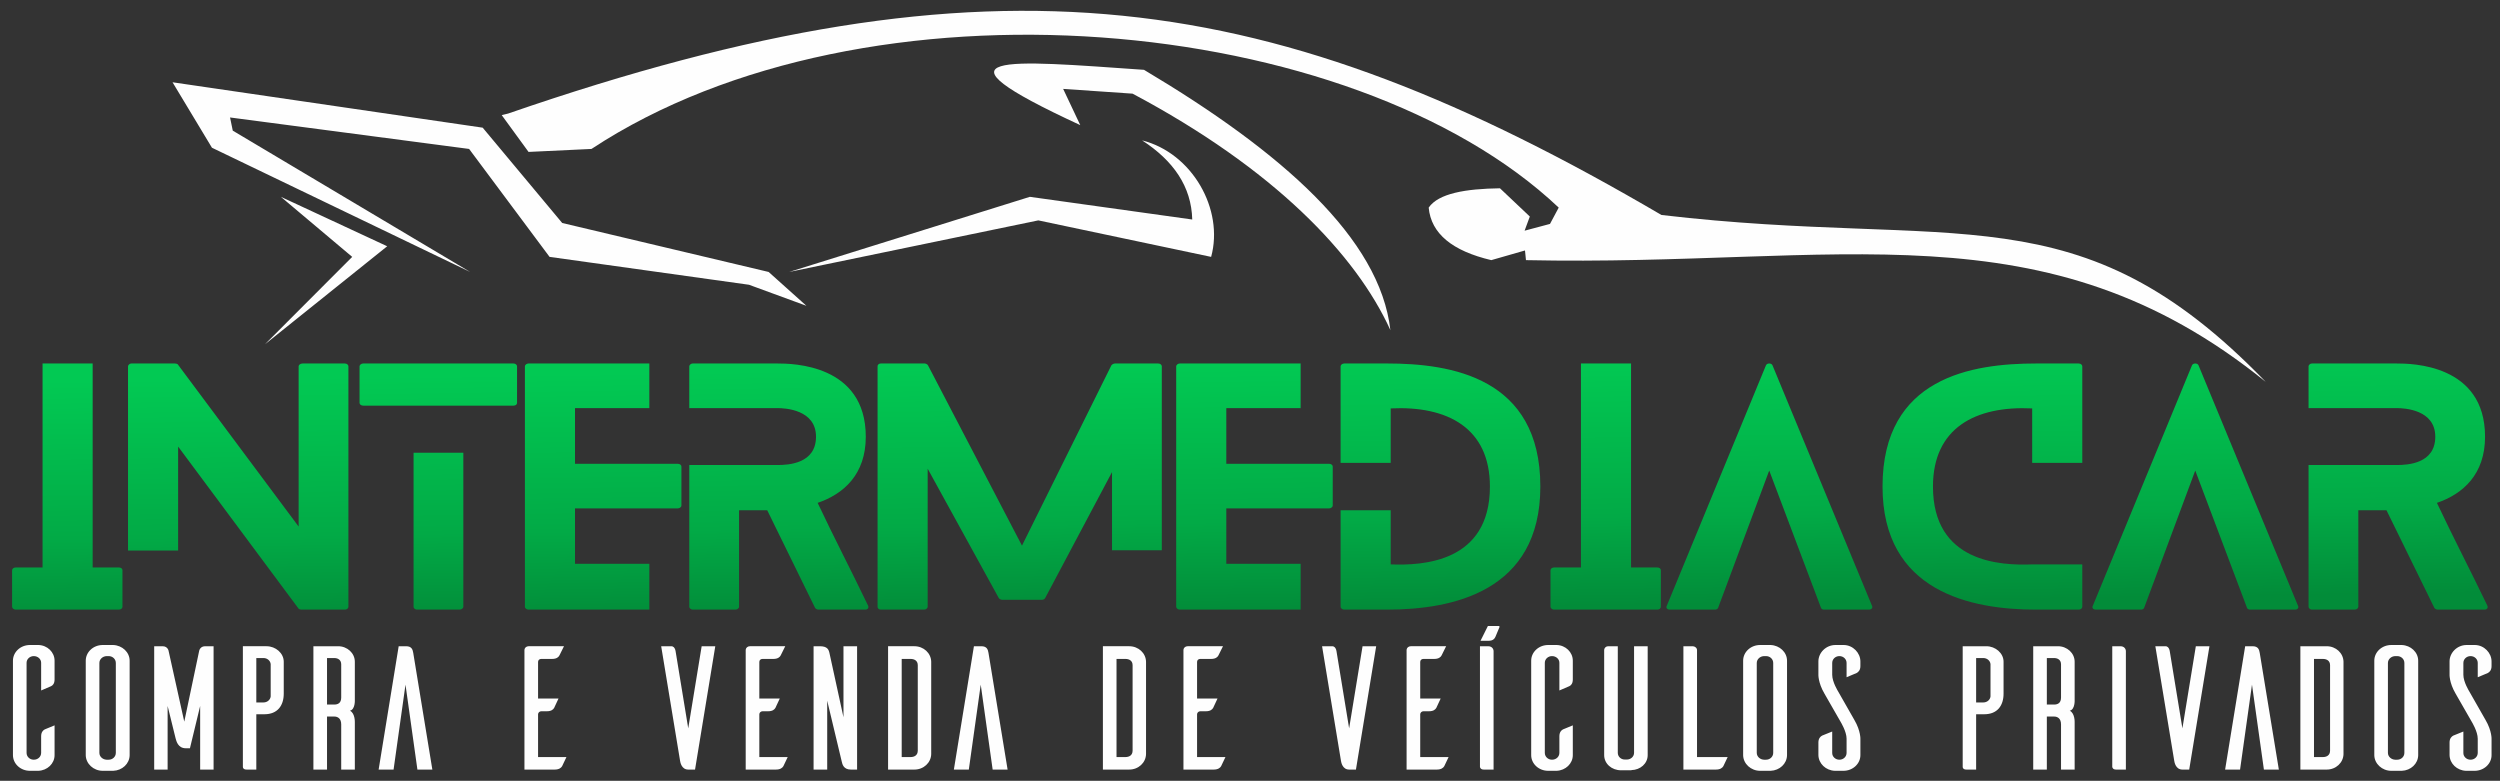
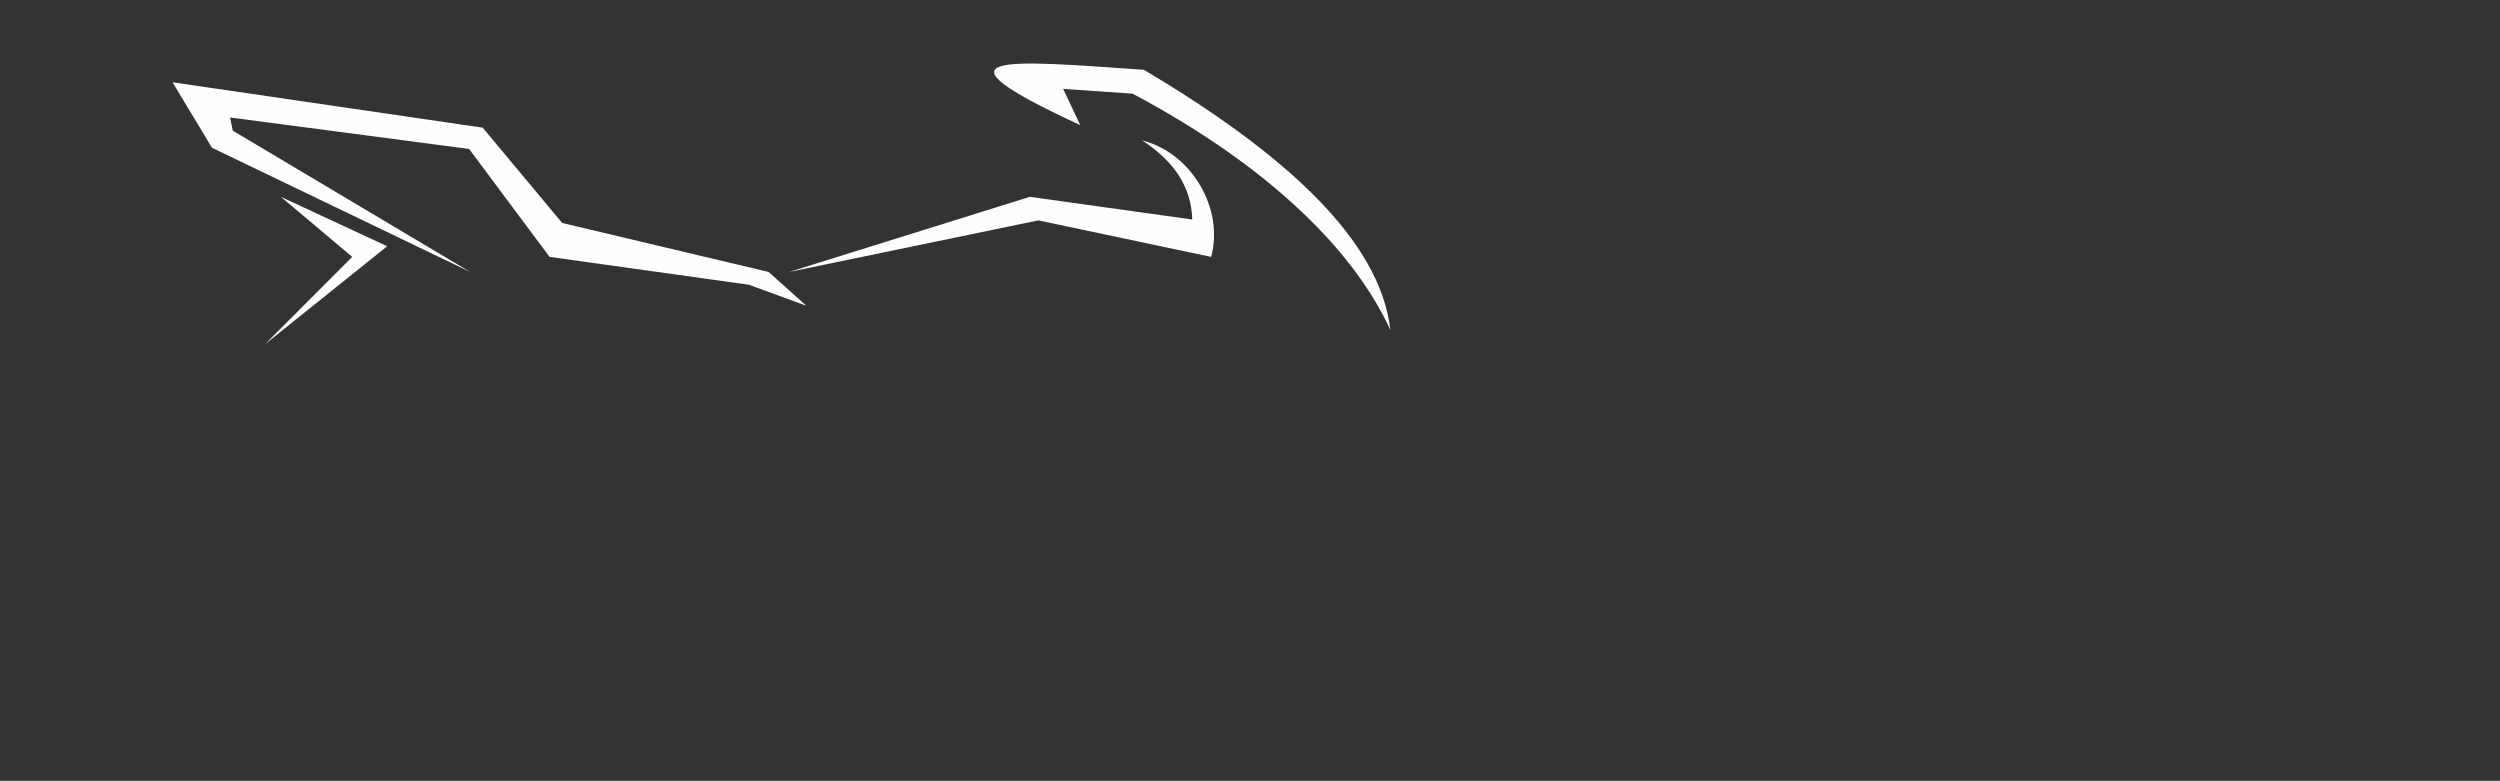
<svg xmlns="http://www.w3.org/2000/svg" xml:space="preserve" width="250mm" height="78.08mm" version="1.0" style="shape-rendering:geometricPrecision; text-rendering:geometricPrecision; image-rendering:optimizeQuality; fill-rule:evenodd; clip-rule:evenodd" viewBox="0 0 25000 7808">
  <rect x="0" y="0" width="25000" height="7808" fill="#333333" stroke="none" />
  <defs>
    <style type="text/css">
   
    .fil0 {fill:#FEFEFE}
    .fil2 {fill:#FEFEFE;fill-rule:nonzero}
    .fil1 {fill:url(#id0);fill-rule:nonzero}
   
  </style>
    <linearGradient id="id0" gradientUnits="userSpaceOnUse" x1="12508.81" y1="6105.17" x2="12473.17" y2="3636.16">
      <stop offset="0" style="stop-opacity:1; stop-color:#028C39" />
      <stop offset="0.361" style="stop-opacity:1; stop-color:#02AA46" />
      <stop offset="1" style="stop-opacity:1; stop-color:#02C953" />
    </linearGradient>
  </defs>
  <g id="Camada_x0020_1">
-     <path class="fil0" d="M5080.66 1135.66l-63.46 15.56 268.28 367.96 629.32 -29.78c2752.34,-1812.44 7616.02,-1357.01 9672.3,586.65l-87.16 163.07 -254.04 67.77 52.28 -141.64 -298.6 -282.44c-344.22,4.95 -615.03,50.85 -712.72,193.24 23.97,260.77 237.48,433.62 626.07,525.28l337.05 -96.71 9.64 96.71c3134.53,67.02 5184.64,-573.84 7397.48,1217.23 -1874.42,-1939.46 -3074.72,-1320.06 -6042.7,-1668.78 -3879.31,-2273.29 -6646.31,-2702.19 -11533.75,-1014.12l0.01 0z" />
    <path class="fil0" d="M11325.88 936.6c1411.03,750.04 2232.31,1605 2577.94,2364.55 -104.46,-916.63 -1084.14,-1781.79 -2463.78,-2602.91 -1372.98,-95.34 -2232.33,-184.31 -637.38,553.02l-171.19 -362.33 694.41 47.67zm596.58 1258.55c-8.29,-330.09 -188.72,-588.34 -501.44,-791.36 501.44,127.12 820.34,690.2 690.31,1164.99l-1728.13 -365.01 -2491.38 515.77 2406.7 -751.27 1623.94 226.88zm-4432.18 652.5l573.76 210.36 -377.82 -338.47 -2064.22 -489.74 -795.19 -953.04 -3101.49 -454.04 394.15 654.55 2582.08 1242.27 -2373.85 -1413.2 -27.14 -131.67 2390.57 314.73 804.51 1079.38 1994.64 278.87zm-3968.25 -278.87l-713.4 -600.51 1063.38 494.32 -1222.26 980.06 872.28 -873.87z" />
-     <path class="fil1" d="M1188.61 5674.78l-261.96 0 0 -870.71 0 -747.65 0 -421.51 -501.01 0 0 421.51 0 747.65 0 870.71 -268.52 0c-19.65,0 -36.02,12.31 -36.02,27.7l0 366.12c0,12.3 16.37,27.69 36.02,27.69l1031.49 0c22.93,0 36.02,-15.39 36.02,-27.69l0 -366.12c0,-15.39 -13.09,-27.7 -36.02,-27.7zm2259.45 -2039.87l-422.42 0c-22.93,0 -39.3,15.38 -39.3,27.68l0 1602.99 -1208.31 -1621.45c-3.28,-6.15 -22.92,-9.22 -29.47,-9.22l-435.51 0c-16.38,0 -32.75,15.38 -32.75,27.68l0 1842.97 501.01 0 0 -1039.93 1205.03 1621.43c3.28,6.15 22.93,9.23 29.47,9.23l432.25 0c22.93,0 36.02,-15.39 36.02,-27.69l0 -2406.01c0,-12.3 -13.09,-27.68 -36.02,-27.68zm687.66 892.25l0 1541.44c0,12.3 13.1,27.69 36.01,27.69l422.42 0c22.92,0 39.29,-15.39 39.29,-27.69l0 -1541.44 -497.72 0zm-504.29 -470.74l1503.02 0c22.93,0 36.02,-12.3 36.02,-27.69l0 -366.14c0,-12.3 -13.09,-27.68 -36.02,-27.68l-1503.02 0c-19.65,0 -36.02,15.38 -36.02,27.68l0 366.14c0,15.39 16.37,27.69 36.02,27.69zm2861.95 1581.44l-743.32 0 0 -553.81 1028.21 0c19.65,0 36.02,-15.38 36.02,-27.69l0 -390.75c0,-15.38 -16.37,-27.69 -36.02,-27.69l-1028.21 0 0 -556.89 743.32 0 0 -446.12 -1208.32 0c-19.64,0 -36.01,15.38 -36.01,27.68l0 2406.01c0,12.3 16.37,27.69 36.01,27.69l1208.32 0 0 -458.43zm2187.4 418.43c-163.73,-341.5 -340.56,-679.94 -504.29,-1027.62 261.97,-89.23 481.36,-286.15 481.36,-661.5 0,-726.11 -736.76,-732.26 -884.12,-732.26l-848.11 0c-16.38,0 -32.75,15.38 -32.75,27.68l0 418.44 497.74 0 383.12 0c78.59,0 386.39,15.38 386.39,286.14 0,270.75 -278.33,283.06 -386.39,283.06l-383.12 0 -497.74 0 0 1418.37c0,12.3 16.37,27.69 32.75,27.69l428.97 0c19.65,0 36.02,-15.39 36.02,-27.69l0 -966.1 281.61 0 478.08 975.33c3.28,9.23 22.92,18.46 32.75,18.46l468.26 0c26.19,0 39.29,-18.46 29.47,-40zm2439.54 -553.81l497.73 0 0 -1839.89c0,-12.3 -13.09,-27.68 -36.02,-27.68l-432.25 0c-13.08,0 -29.46,9.22 -36.01,18.45l-893.95 1802.97 -939.81 -1802.97c-3.26,-9.23 -22.91,-18.45 -32.74,-18.45l-438.78 0c-22.93,0 -32.75,15.38 -32.75,27.68l0 2406.01c0,12.3 9.82,27.69 32.75,27.69l432.23 0c19.65,0 36.03,-15.39 36.03,-27.69l0 -1381.45 710.58 1292.22c3.26,9.23 22.91,18.46 32.74,18.46l402.77 0c9.82,0 26.19,-9.23 29.46,-18.46l668.02 -1258.37 0 781.48zm1886.14 135.38l-743.32 0 0 -553.81 1028.21 0c19.65,0 36.02,-15.38 36.02,-27.69l0 -390.75c0,-15.38 -16.37,-27.69 -36.02,-27.69l-1028.21 0 0 -556.89 743.32 0 0 -446.12 -1208.31 0c-19.65,0 -36.02,15.38 -36.02,27.68l0 2406.01c0,12.3 16.37,27.69 36.02,27.69l1208.31 0 0 -458.43zm864.48 -2002.95l-428.96 0c-19.65,0 -36.02,15.38 -36.02,27.68l0 966.09 501 0 0 -544.57c569.78,-27.69 992.18,196.91 992.18,781.49 0,759.95 -674.55,790.72 -992.18,778.41l0 -541.51 -501 0 0 966.1c0,12.3 16.37,27.69 36.02,27.69l428.96 0c651.63,0 1532.5,-178.45 1532.5,-1230.69 0,-1092.24 -893.96,-1230.69 -1532.5,-1230.69zm2701.51 2039.87l-261.97 0 0 -870.71 0 -747.65 0 -421.51 -501.01 0 0 421.51 0 747.65 0 870.71 -268.5 0c-19.65,0 -36.02,12.31 -36.02,27.7l0 366.12c0,12.3 16.37,27.69 36.02,27.69l1031.48 0c22.93,0 36.02,-15.39 36.02,-27.69l0 -366.12c0,-15.39 -13.09,-27.7 -36.02,-27.7zm2148.11 384.59l-995.47 -2406.01c-9.81,-24.61 -55.66,-24.61 -65.49,0l-992.19 2406.01c-9.82,18.46 3.27,36.92 32.75,36.92l448.61 0c13.11,0 29.49,-6.16 32.75,-18.46l510.83 -1372.22 517.38 1372.22c3.28,12.3 19.65,18.46 29.47,18.46l451.89 0c22.93,0 39.3,-18.46 29.47,-36.92zm1601.25 -415.36l0 0c-317.62,12.31 -992.2,-18.46 -992.2,-778.41 0,-584.58 422.43,-809.18 992.2,-781.49l0 544.57 501.01 0 0 -966.09c0,-12.3 -13.1,-27.68 -36.02,-27.68l-425.69 0c-641.82,0 -1535.77,138.45 -1535.77,1230.69 0,1052.24 884.12,1230.69 1535.77,1230.69l425.69 0c22.92,0 36.02,-15.39 36.02,-27.69l0 -424.59 -501.01 0zm2658.95 415.36l-995.46 -2406.01c-9.83,-24.61 -55.68,-24.61 -65.5,0l-992.18 2406.01c-9.83,18.46 3.26,36.92 32.73,36.92l448.62 0c13.1,0 29.48,-6.16 32.75,-18.46l510.83 -1372.22 517.37 1372.22c3.28,12.3 19.65,18.46 29.48,18.46l451.88 0c22.93,0 39.3,-18.46 29.48,-36.92zm1892.69 -3.08c-163.73,-341.5 -340.55,-679.94 -504.28,-1027.62 261.97,-89.23 481.35,-286.15 481.35,-661.5 0,-726.11 -736.76,-732.26 -884.12,-732.26l-848.11 0c-16.38,0 -32.75,15.38 -32.75,27.68l0 418.44 497.74 0 383.12 0c78.59,0 386.4,15.38 386.4,286.14 0,270.75 -278.34,283.06 -386.4,283.06l-383.12 0 -497.74 0 0 1418.37c0,12.3 16.37,27.69 32.75,27.69l428.97 0c19.65,0 36.02,-15.39 36.02,-27.69l0 -966.1 281.61 0 478.08 975.33c3.28,9.23 22.93,18.46 32.75,18.46l468.26 0c26.19,0 39.29,-18.46 29.47,-40z" />
-     <path class="fil2" d="M545.71 7253.51c-34.05,14.1 -87.02,35.24 -98.37,40.53 -17.03,8.81 -35.94,28.19 -35.94,68.72l0 165.63c0,38.77 -32.16,68.72 -73.78,68.72 -39.72,0 -71.89,-29.95 -71.89,-68.72l0 -900.41c0,-37 32.17,-66.96 71.89,-66.96 41.62,0 73.78,29.96 73.78,66.96l0 276.65 98.37 -42.29c17.03,-7.05 35.94,-26.44 35.94,-66.96l0 -188.54c0,-84.58 -71.88,-155.06 -162.69,-156.83l-83.23 0c-94.59,0 -170.25,70.49 -170.25,156.83l0 944.46c0,86.34 75.66,156.82 170.25,156.82l83.23 0c90.81,-3.52 162.69,-72.24 162.69,-156.82l0 -297.79zm482.02 -803.5c-94.59,0 -170.25,70.49 -170.25,156.83l0 946.22c1.88,84.58 77.55,155.06 170.25,155.06l104.05 0c90.8,-3.52 162.68,-70.48 164.58,-155.06l0 -946.22c0,-84.58 -73.78,-153.3 -164.58,-156.83l-104.05 0zm37.84 1147.1c-39.73,-1.76 -71.89,-31.71 -71.89,-68.72l0 -898.65c0,-37 32.16,-66.95 71.89,-68.72l20.81 0c39.72,0 71.88,29.96 71.88,68.72l0 898.65c0,38.77 -32.16,68.72 -71.88,68.72l-20.81 0zm1070.34 -1134.76l-83.24 0c-49.18,0 -58.64,38.76 -60.53,44.05l-149.45 710.11 -157.01 -708.35c0,0 -7.57,-45.81 -60.53,-45.81l-83.24 0 0 1233.44 134.31 0 0 -636.1 79.45 322.45c7.57,26.43 22.7,100.44 102.16,100.44l41.61 0 102.16 -422.89 0 636.1 134.31 0 0 -1233.44zm292.84 0l0 1207.01c0,8.81 5.68,26.43 37.84,26.43l96.48 0 0 -553.29 81.35 0c130.52,0 192.95,-86.34 192.95,-206.16l0 -318.93c0,-86.34 -81.34,-155.06 -172.15,-155.06l-236.47 0zm278.09 502.19c-3.78,33.47 -34.05,59.91 -71.88,59.91l-71.89 0 0 -444.04 71.89 0c37.83,0 68.1,26.43 71.88,59.91l0 324.22zm841.44 731.25l0 -472.23c0,0 3.78,-91.63 -49.18,-116.3 54.86,-12.33 49.18,-109.25 49.18,-109.25l0 -380.6c0,-86.34 -75.66,-155.06 -166.47,-155.06l-247.81 0 0 1233.44 136.2 0 0 -530.38 71.89 0c35.94,0 69.99,19.38 69.99,79.29l0 451.09 136.2 0zm-278.08 -650.2l0 -465.18 71.89 0c35.94,0 69.99,17.62 69.99,63.43l0 331.27c0,56.38 -34.05,70.48 -69.99,70.48l-71.89 0zm1053.33 650.2l-149.46 0 -119.18 -849.31 -119.18 849.31 -149.44 0 200.52 -1233.44 73.78 0c56.75,0 66.21,33.48 71.89,66.96l191.07 1166.48zm1057.09 -125.11l0 -428.18c0,-15.86 15.14,-29.95 32.15,-29.95l56.76 0c43.5,0 62.42,-17.62 71.88,-33.48 5.68,-10.57 28.39,-61.67 43.51,-93.39l-204.3 0 0 -366.51c0,-17.62 13.24,-29.95 32.15,-29.95l109.72 0c43.52,0 64.32,-19.39 71.89,-35.24l45.4 -91.63 -353.75 0c-22.7,0 -39.73,15.86 -41.62,35.24l0 1198.2 302.68 0c43.51,0 64.32,-17.62 73.78,-33.48 5.68,-10.57 28.37,-59.91 43.51,-91.63l-283.76 0zm1772.19 -1108.33l-136.21 0 -134.32 821.12 -126.74 -773.55c-7.56,-40.52 -30.27,-47.57 -39.73,-47.57l-104.04 0 189.17 1147.1c1.9,10.57 13.25,86.34 81.34,86.34l9.46 0 58.65 0 202.42 -1233.44zm440.39 1108.33l0 -428.18c0,-15.86 15.13,-29.95 32.15,-29.95l56.76 0c43.5,0 62.42,-17.62 71.88,-33.48 5.68,-10.57 28.38,-61.67 43.51,-93.39l-204.3 0 0 -366.51c0,-17.62 13.23,-29.95 32.15,-29.95l109.72 0c43.51,0 64.32,-19.39 71.89,-35.24l45.4 -91.63 -353.75 0c-22.7,0 -39.73,15.86 -41.62,35.24l0 1198.2 302.68 0c43.51,0 64.32,-17.62 73.77,-33.48 5.68,-10.57 28.38,-59.91 43.52,-91.63l-283.76 0zm977.64 -1108.33l-136.19 0 0 710.11 -140 -641.39c-7.56,-35.24 -20.81,-68.72 -96.47,-68.72l-62.43 0 0 1233.44 136.2 0 0 -688.97 145.67 609.68c5.67,24.67 17.03,79.29 90.8,79.29l62.42 0 0 -1233.44zm309.87 0l0 1233.44 262.96 0c92.69,0 166.47,-68.72 168.36,-155.06l0 -923.32c-1.89,-86.34 -75.67,-155.06 -168.36,-155.06l-262.96 0zm297.01 1043.14c0,47.57 -34.05,65.19 -71.89,65.19l-88.91 0 0 -981.46 88.91 0c37.84,0 71.89,17.62 71.89,63.43l0 852.84zm898.2 190.3l-149.45 0 -119.18 -849.31 -119.18 849.31 -149.45 0 200.53 -1233.44 73.78 0c56.75,0 66.21,33.48 71.88,66.96l191.07 1166.48zm953.05 -1233.44l0 1233.44 262.96 0c92.69,0 166.47,-68.72 168.36,-155.06l0 -923.32c-1.89,-86.34 -75.67,-155.06 -168.36,-155.06l-262.96 0zm297.01 1043.14c0,47.57 -34.05,65.19 -71.89,65.19l-88.91 0 0 -981.46 88.91 0c37.84,0 71.89,17.62 71.89,63.43l0 852.84zm644.7 65.19l0 -428.18c0,-15.86 15.14,-29.95 32.16,-29.95l56.76 0c43.5,0 62.42,-17.62 71.88,-33.48 5.68,-10.57 28.38,-61.67 43.51,-93.39l-204.31 0 0 -366.51c0,-17.62 13.24,-29.95 32.16,-29.95l109.72 0c43.51,0 64.32,-19.39 71.89,-35.24l45.4 -91.63 -353.75 0c-22.71,0 -39.73,15.86 -41.62,35.24l0 1198.2 302.68 0c43.51,0 64.31,-17.62 73.77,-33.48 5.68,-10.57 28.38,-59.91 43.52,-91.63l-283.77 0zm1791.11 -1108.33l-136.21 0 -134.31 821.12 -126.75 -773.55c-7.56,-40.52 -30.27,-47.57 -39.72,-47.57l-104.05 0 189.17 1147.1c1.9,10.57 13.25,86.34 81.35,86.34l9.46 0 58.65 0 202.41 -1233.44zm440.39 1108.33l0 -428.18c0,-15.86 15.14,-29.95 32.15,-29.95l56.76 0c43.51,0 62.42,-17.62 71.88,-33.48 5.68,-10.57 28.39,-61.67 43.51,-93.39l-204.3 0 0 -366.51c0,-17.62 13.24,-29.95 32.15,-29.95l109.72 0c43.52,0 64.32,-19.39 71.89,-35.24l45.4 -91.63 -353.74 0c-22.71,0 -39.74,15.86 -41.63,35.24l0 1198.2 302.68 0c43.51,0 64.32,-17.62 73.78,-33.48 5.68,-10.57 28.37,-59.91 43.51,-91.63l-283.76 0zm603.09 -1162.96l73.78 -148.01 102.15 0c0,0 18.92,-1.76 13.24,12.34l-39.73 95.15c-17.02,42.29 -60.54,40.52 -66.2,40.52l-83.24 0zm-5.68 54.63l0 1207.01c1.89,8.81 7.57,26.43 39.72,26.43l96.49 0 0 -1184.1c0,-21.15 -15.14,-49.34 -54.86,-49.34l-81.35 0zm928.46 791.16c-34.05,14.1 -87.02,35.24 -98.37,40.53 -17.03,8.81 -35.94,28.19 -35.94,68.72l0 165.63c0,38.77 -32.16,68.72 -73.78,68.72 -39.72,0 -71.89,-29.95 -71.89,-68.72l0 -900.41c0,-37 32.17,-66.96 71.89,-66.96 41.62,0 73.78,29.96 73.78,66.96l0 276.65 98.37 -42.29c17.03,-7.05 35.94,-26.44 35.94,-66.96l0 -188.54c0,-84.58 -71.88,-155.06 -162.69,-156.83l-83.23 0c-94.59,0 -170.25,70.49 -170.25,156.83l0 944.46c0,86.34 75.66,156.82 170.25,156.82l83.23 0c90.81,-3.52 162.69,-72.24 162.69,-156.82l0 -297.79zm748.75 -791.16l-136.2 0 0 1066.04c0,37.01 -32.16,66.96 -71.88,66.96l-20.81 0c-39.73,0 -70,-29.95 -70,-66.96l0 -1066.04 -96.48 0c-20.81,0 -37.84,15.86 -39.73,35.24l0 1053.71c0,86.34 75.67,151.54 168.37,151.54l104.05 0 0 -1.76c88.9,-1.77 162.68,-65.2 162.68,-149.78l0 -1088.95zm493.37 1108.33l0 -1069.57c0,-21.14 -18.92,-37 -41.61,-38.76l-94.6 0 0 1233.44 325.39 0c43.51,0 64.32,-17.62 73.77,-33.48 5.68,-10.57 28.38,-59.91 43.52,-91.63l-306.47 0zm631.45 -1120.67c-94.58,0 -170.25,70.49 -170.25,156.83l0 946.22c1.89,84.58 77.56,155.06 170.25,155.06l104.06 0c90.8,-3.52 162.68,-70.48 164.58,-155.06l0 -946.22c0,-84.58 -73.78,-153.3 -164.58,-156.83l-104.06 0zm37.85 1147.1c-39.74,-1.76 -71.89,-31.71 -71.89,-68.72l0 -898.65c0,-37 32.15,-66.95 71.89,-68.72l20.8 0c39.73,0 71.89,29.96 71.89,68.72l0 898.65c0,38.77 -32.16,68.72 -71.89,68.72l-20.8 0zm926.57 -866.93c17.02,-8.81 37.84,-28.19 37.84,-68.72l0 -47.57c0,-84.58 -73.78,-162.11 -164.58,-163.88l-85.14 0c-94.58,0 -170.25,77.53 -170.25,163.88l0 126.86c0,0 -5.68,82.82 60.54,195.59l162.68 283.69c0,0 58.65,95.16 58.65,167.4l0 140.96c0,38.77 -32.16,68.72 -71.89,68.72 -39.73,0 -71.88,-29.95 -71.88,-66.95l0 -214.97c-34.06,14.09 -88.92,37 -100.27,40.52 -17.02,8.81 -37.83,28.2 -37.83,68.72l0 126.87c1.89,84.58 73.78,153.3 164.58,156.82l85.13 0c94.58,0 170.26,-70.48 170.26,-156.82l0 -156.82c0,0 5.67,-82.82 -60.54,-195.59l-162.7 -285.45c0,0 -58.63,-93.39 -58.63,-165.64l0 -118.06c0,-38.76 32.15,-68.72 71.88,-68.72 39.73,0 71.89,29.96 71.89,68.72l0 142.73c35.94,-14.1 88.9,-37 100.26,-42.29zm1060.88 -267.83l0 1207.01c0,8.81 5.68,26.43 37.84,26.43l96.48 0 0 -553.29 81.35 0c130.53,0 192.95,-86.34 192.95,-206.16l0 -318.93c0,-86.34 -81.34,-155.06 -172.15,-155.06l-236.47 0zm278.09 502.19c-3.78,33.47 -34.05,59.91 -71.88,59.91l-71.89 0 0 -444.04 71.89 0c37.83,0 68.1,26.43 71.88,59.91l0 324.22zm841.45 731.25l0 -472.23c0,0 3.78,-91.63 -49.18,-116.3 54.86,-12.33 49.18,-109.25 49.18,-109.25l0 -380.6c0,-86.34 -75.67,-155.06 -166.47,-155.06l-247.82 0 0 1233.44 136.2 0 0 -530.38 71.89 0c35.95,0 69.99,19.38 69.99,79.29l0 451.09 136.21 0zm-278.09 -650.2l0 -465.18 71.89 0c35.95,0 69.99,17.62 69.99,63.43l0 331.27c0,56.38 -34.04,70.48 -69.99,70.48l-71.89 0zm654.17 -583.24l0 1207.01c1.89,8.81 7.56,26.43 39.72,26.43l96.48 0 0 -1184.1c0,-21.15 -15.13,-49.34 -54.86,-49.34l-81.34 0zm971.97 0l-136.2 0 -134.32 821.12 -126.75 -773.55c-7.56,-40.52 -30.26,-47.57 -39.72,-47.57l-104.04 0 189.16 1147.1c1.9,10.57 13.25,86.34 81.35,86.34l9.46 0 58.65 0 202.41 -1233.44zm693.89 1233.44l-149.46 0 -119.18 -849.31 -119.18 849.31 -149.44 0 200.53 -1233.44 73.77 0c56.75,0 66.21,33.48 71.89,66.96l191.07 1166.48zm215.26 -1233.44l0 1233.44 262.96 0c92.69,0 166.47,-68.72 168.36,-155.06l0 -923.32c-1.89,-86.34 -75.67,-155.06 -168.36,-155.06l-262.96 0zm297.01 1043.14c0,47.57 -34.05,65.19 -71.88,65.19l-88.92 0 0 -981.46 88.92 0c37.83,0 71.88,17.62 71.88,63.43l0 852.84zm612.54 -1055.48c-94.58,0 -170.25,70.49 -170.25,156.83l0 946.22c1.89,84.58 77.56,155.06 170.25,155.06l104.05 0c90.81,-3.52 162.69,-70.48 164.59,-155.06l0 -946.22c0,-84.58 -73.78,-153.3 -164.59,-156.83l-104.05 0zm37.85 1147.1c-39.74,-1.76 -71.89,-31.71 -71.89,-68.72l0 -898.65c0,-37 32.15,-66.95 71.89,-68.72l20.8 0c39.72,0 71.89,29.96 71.89,68.72l0 898.65c0,38.77 -32.17,68.72 -71.89,68.72l-20.8 0zm926.57 -866.93c17.02,-8.81 37.83,-28.19 37.83,-68.72l0 -47.57c0,-84.58 -73.77,-162.11 -164.58,-163.88l-85.13 0c-94.59,0 -170.25,77.53 -170.25,163.88l0 126.86c0,0 -5.68,82.82 60.54,195.59l162.68 283.69c0,0 58.65,95.16 58.65,167.4l0 140.96c0,38.77 -32.17,68.72 -71.89,68.72 -39.73,0 -71.89,-29.95 -71.89,-66.95l0 -214.97c-34.05,14.09 -88.91,37 -100.26,40.52 -17.03,8.81 -37.83,28.2 -37.83,68.72l0 126.87c1.89,84.58 73.77,153.3 164.58,156.82l85.12 0c94.59,0 170.26,-70.48 170.26,-156.82l0 -156.82c0,0 5.67,-82.82 -60.54,-195.59l-162.69 -285.45c0,0 -58.64,-93.39 -58.64,-165.64l0 -118.06c0,-38.76 32.16,-68.72 71.89,-68.72 39.72,0 71.89,29.96 71.89,68.72l0 142.73c35.94,-14.1 88.9,-37 100.26,-42.29z" />
  </g>
</svg>